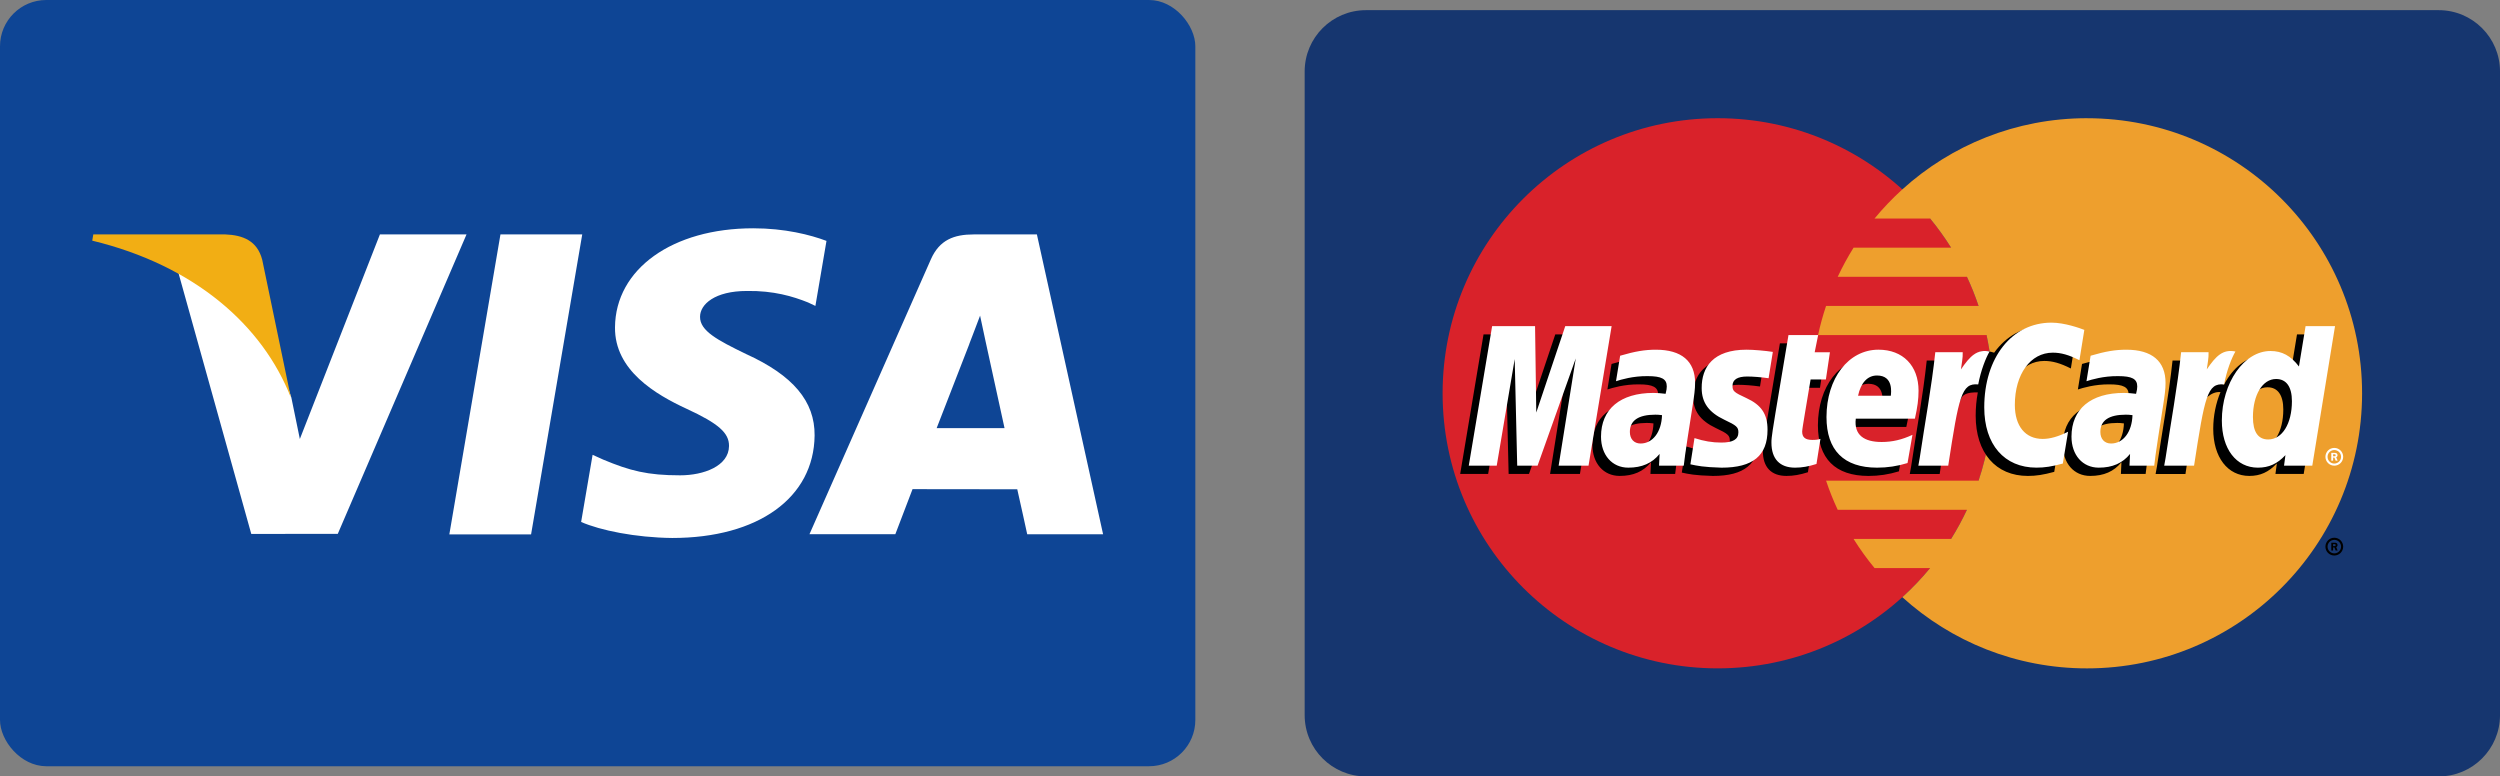
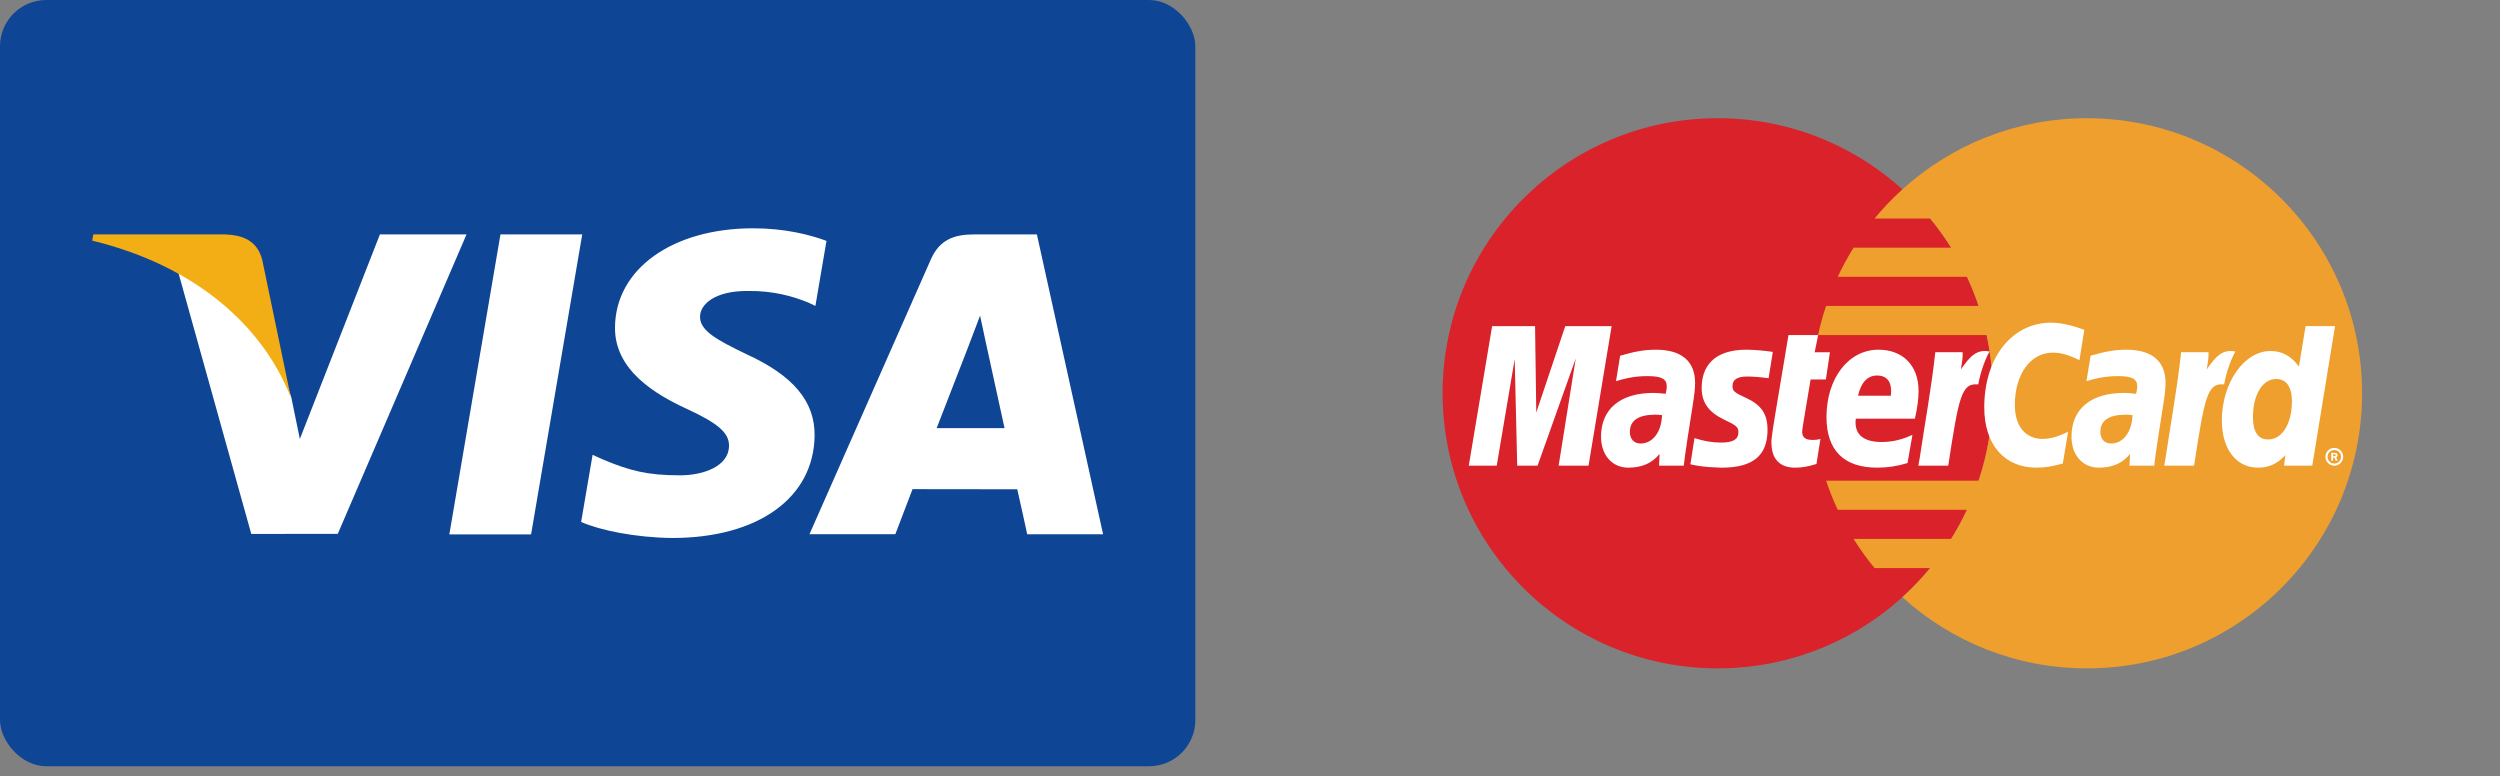
<svg xmlns="http://www.w3.org/2000/svg" id="Layer_2" viewBox="0 0 1673.17 519.62">
  <rect x="0" y="0" width="1673.17" height="519.62" fill="#808080" stroke="none" />
  <defs>
    <style>
      .cls-1 {
        fill: #16366f;
      }

      .cls-2 {
        fill: #fff;
      }

      .cls-3 {
        fill: #f2ae14;
      }

      .cls-4 {
        fill: #ee9f2d;
      }

      .cls-5 {
        fill: #0e4595;
      }

      .cls-6 {
        fill: #d9222a;
      }
    </style>
  </defs>
  <g id="Layer_1-2" data-name="Layer_1">
    <g>
      <rect class="cls-5" width="800" height="512.82" rx="30.97" ry="30.97" />
      <path class="cls-2" d="M300.72,357.67l34.22-200.78h54.73l-34.24,200.78h-54.7ZM553.14,161.22c-10.84-4.07-27.83-8.43-49.05-8.43-54.08,0-92.17,27.23-92.49,66.26-.31,28.85,27.19,44.95,47.95,54.55,21.3,9.84,28.46,16.12,28.36,24.91-.13,13.46-17.01,19.61-32.74,19.61-21.9,0-33.54-3.04-51.51-10.54l-7.05-3.19-7.68,44.95c12.78,5.6,36.42,10.46,60.96,10.71,57.53,0,94.87-26.92,95.3-68.6.2-22.84-14.38-40.22-45.95-54.55-19.13-9.29-30.84-15.49-30.72-24.89,0-8.35,9.92-17.27,31.34-17.27,17.9-.28,30.86,3.63,40.96,7.69l4.9,2.32,7.42-43.52M693.97,156.89h-42.29c-13.1,0-22.9,3.58-28.66,16.65l-81.28,184h57.47s9.39-24.74,11.52-30.17c6.28,0,62.11.09,70.09.09,1.64,7.03,6.66,30.09,6.66,30.09h50.78l-44.3-200.66h0ZM626.87,286.54c4.53-11.57,21.81-56.13,21.81-56.13-.32.54,4.49-11.62,7.26-19.16l3.7,17.31s10.48,47.93,12.67,57.98h-45.43ZM254.26,156.89l-53.58,136.92-5.71-27.83c-9.97-32.07-41.05-66.83-75.79-84.22l48.99,175.59,57.9-.07,86.16-200.4h-57.97" />
      <path class="cls-3" d="M150.69,156.88H62.44l-.7,4.18c68.65,16.62,114.08,56.78,132.94,105.04l-19.19-92.27c-3.31-12.71-12.92-16.51-24.81-16.95" />
    </g>
    <g>
-       <path class="cls-1" d="M914.2,6.8h717.95c22.66,0,41.03,18.37,41.03,41.03v430.77c0,22.66-18.37,41.03-41.03,41.03h-717.95c-22.66,0-41.03-18.37-41.03-41.03V47.83c0-22.66,18.37-41.03,41.03-41.03Z" />
      <path class="cls-6" d="M1333.7,263.21c0,101.69-82.43,184.1-184.11,184.1s-184.1-82.42-184.1-184.1,82.42-184.1,184.1-184.1,184.11,82.43,184.11,184.1" />
      <path class="cls-4" d="M1396.75,79.11c-47.57,0-90.92,18.05-123.59,47.66-6.66,6.04-12.87,12.55-18.59,19.48h37.2c5.09,6.19,9.78,12.71,14.04,19.5h-65.27c-3.93,6.28-7.47,12.79-10.61,19.5h86.47c2.97,6.34,5.57,12.85,7.79,19.49h-102.06c-2.14,6.39-3.93,12.9-5.35,19.5h112.76c2.76,12.81,4.15,25.88,4.14,38.98,0,20.45-3.34,40.12-9.49,58.48h-102.06c2.22,6.65,4.82,13.15,7.79,19.5h86.48c-3.14,6.71-6.69,13.22-10.61,19.5h-65.26c4.26,6.8,8.95,13.31,14.04,19.48h37.19c-5.71,6.95-11.93,13.46-18.59,19.5,32.68,29.61,76.02,47.65,123.59,47.65,101.68,0,184.11-82.42,184.11-184.1s-82.43-184.1-184.11-184.1" />
-       <path d="M1556.33,365.84c0-3.28,2.66-5.95,5.94-5.95s5.94,2.67,5.94,5.95-2.66,5.95-5.94,5.95c-3.28,0-5.95-2.66-5.94-5.95ZM1562.28,370.36c2.5,0,4.52-2.03,4.52-4.52,0-2.5-2.02-4.52-4.52-4.52h0c-2.49,0-4.51,2.01-4.52,4.5h0c0,2.51,2.02,4.53,4.51,4.53,0,0,0,0,0,0ZM1561.48,368.45h-1.22v-5.22h2.2c.46,0,.93,0,1.34.26.42.29.66.79.66,1.31,0,.58-.35,1.13-.91,1.35l.96,2.31h-1.35l-.8-2.07h-.89v2.07h0ZM1561.48,365.49h.67c.25,0,.52.02.74-.1.2-.13.3-.37.3-.6,0-.2-.12-.43-.3-.53-.21-.13-.55-.1-.78-.1h-.65v1.33h0ZM1106.6,283.37c-2.1-.24-3.02-.31-4.46-.31-11.33,0-17.06,3.89-17.06,11.56,0,4.73,2.8,7.74,7.17,7.74,8.14,0,14.01-7.75,14.36-18.99ZM1121.14,317.21h-16.56l.38-7.87c-5.05,6.22-11.79,9.18-20.95,9.18-10.83,0-18.26-8.46-18.26-20.75,0-18.49,12.92-29.27,35.09-29.27,2.26,0,5.17.21,8.14.58.62-2.5.78-3.58.78-4.92,0-5.03-3.48-6.91-12.82-6.91-9.78-.11-17.84,2.33-21.15,3.42.21-1.26,2.77-17.09,2.77-17.09,9.96-2.92,16.53-4.02,23.92-4.02,17.16,0,26.25,7.7,26.24,22.27.03,3.9-.61,8.72-1.62,15.05-1.74,11.01-5.46,34.58-5.97,40.33h0ZM1057.39,317.21h-19.99l11.45-71.79-25.56,71.79h-13.62l-1.68-71.38-12.03,71.38h-18.71l15.63-93.39h28.74l1.74,52.27,17.53-52.27h31.97l-15.46,93.39M1421.47,283.37c-2.09-.24-3.02-.31-4.45-.31-11.32,0-17.06,3.89-17.06,11.56,0,4.73,2.8,7.74,7.16,7.74,8.14,0,14.01-7.75,14.35-18.99ZM1436.01,317.21h-16.56l.37-7.87c-5.05,6.22-11.79,9.18-20.94,9.18-10.84,0-18.26-8.46-18.26-20.75,0-18.49,12.91-29.27,35.09-29.27,2.26,0,5.17.21,8.14.58.62-2.5.78-3.58.78-4.92,0-5.03-3.48-6.91-12.82-6.91-9.78-.11-17.83,2.33-21.16,3.42.21-1.26,2.78-17.09,2.78-17.09,9.96-2.92,16.53-4.02,23.91-4.02,17.17,0,26.26,7.7,26.24,22.27.03,3.9-.61,8.72-1.62,15.05-1.73,11.01-5.46,34.58-5.96,40.33h0ZM1209.97,316.06c-5.47,1.72-9.74,2.46-14.36,2.46-10.22,0-15.79-5.87-15.79-16.68-.15-3.35,1.47-12.18,2.74-20.24,1.15-7.09,8.67-51.83,8.67-51.83h19.87l-2.32,11.5h12l-2.71,18.25h-12.04c-2.31,14.44-5.59,32.44-5.63,34.82,0,3.91,2.09,5.62,6.84,5.62,2.28,0,4.04-.23,5.39-.72l-2.64,16.82M1270.89,315.45c-6.82,2.09-13.41,3.09-20.39,3.08-22.24-.02-33.83-11.64-33.83-33.88,0-25.96,14.75-45.07,34.77-45.07,16.38,0,26.84,10.7,26.84,27.48,0,5.57-.72,11-2.45,18.68h-39.56c-1.34,11.02,5.71,15.61,17.27,15.61,7.11,0,13.53-1.47,20.66-4.78l-3.3,18.89ZM1259.72,270.42c.11-1.58,2.11-13.56-9.24-13.56-6.33,0-10.85,4.82-12.7,13.56h21.94ZM1133.14,265.27c0,9.61,4.66,16.23,15.22,21.21,8.09,3.8,9.35,4.93,9.35,8.38,0,4.74-3.57,6.87-11.48,6.87-5.96,0-11.51-.93-17.91-2.99,0,0-2.63,16.74-2.75,17.54,4.54.99,8.59,1.91,20.8,2.25,21.09,0,30.83-8.03,30.83-25.38,0-10.44-4.08-16.56-14.09-21.16-8.38-3.85-9.34-4.71-9.34-8.25,0-4.11,3.32-6.2,9.78-6.2,3.92,0,9.28.42,14.36,1.14l2.85-17.62c-5.18-.82-13.02-1.48-17.59-1.48-22.36,0-30.1,11.68-30.03,25.7M1368.1,241.57c5.55,0,10.73,1.46,17.86,5.05l3.27-20.27c-2.93-1.15-13.23-7.9-21.97-7.9-13.38,0-24.68,6.64-32.64,17.59-11.6-3.84-16.37,3.92-22.21,11.66l-5.19,1.21c.39-2.55.75-5.08.63-7.64h-18.35c-2.51,23.5-6.95,47.31-10.43,70.85l-.91,5.1h20c3.34-21.69,5.17-35.57,6.28-44.97l7.53-4.19c1.12-4.18,4.65-5.6,11.71-5.43-.95,5.14-1.42,10.35-1.42,15.57,0,24.85,13.41,40.32,34.92,40.32,5.54,0,10.3-.73,17.66-2.73l3.52-21.29c-6.63,3.26-12.06,4.8-16.99,4.8-11.62,0-18.65-8.58-18.65-22.75,0-20.56,10.46-34.98,25.38-34.98" />
      <path class="cls-2" d="M1063.13,311.67h-19.99l11.46-71.78-25.56,71.78h-13.62l-1.68-71.37-12.03,71.37h-18.71l15.63-93.38h28.74l.81,57.81,19.39-57.81h31.04l-15.46,93.38" />
-       <path d="M1537.3,223.83l-4.43,26.98c-5.47-7.19-11.34-12.4-19.09-12.4-10.09,0-19.27,7.65-25.27,18.9-8.37-1.74-17.02-4.68-17.02-4.68v.07c.67-6.29.94-10.13.88-11.43h-18.36c-2.5,23.5-6.94,47.31-10.42,70.85l-.92,5.1h19.99c2.7-17.54,4.77-32.1,6.29-43.64,6.83-6.17,10.25-11.56,17.15-11.2-3.06,7.39-4.85,15.9-4.85,24.63,0,18.99,9.61,31.51,24.14,31.51,7.32,0,12.94-2.53,18.43-8.38l-.94,7.06h18.91l15.22-93.38h-19.71ZM1512.3,299.67c-6.8,0-10.24-5.03-10.24-14.97,0-14.93,6.43-25.51,15.5-25.51,6.87,0,10.58,5.23,10.58,14.88,0,15.06-6.53,25.6-15.85,25.6h0Z" />
      <path class="cls-2" d="M1112.34,277.84c-2.09-.24-3.02-.31-4.46-.31-11.33,0-17.06,3.89-17.06,11.56,0,4.72,2.8,7.74,7.16,7.74,8.15,0,14.02-7.75,14.36-18.99ZM1126.89,311.67h-16.56l.38-7.86c-5.05,6.21-11.79,9.18-20.94,9.18-10.84,0-18.26-8.46-18.26-20.75,0-18.49,12.91-29.27,35.09-29.27,2.27,0,5.17.21,8.14.59.62-2.5.78-3.58.78-4.93,0-5.03-3.48-6.9-12.82-6.9-9.78-.11-17.84,2.33-21.16,3.41.21-1.26,2.77-17.06,2.77-17.06,9.96-2.93,16.53-4.03,23.92-4.03,17.17,0,26.26,7.71,26.24,22.26.03,3.92-.62,8.73-1.62,15.05-1.73,11-5.46,34.59-5.96,40.33h0ZM1394.97,220.81l-3.27,20.27c-7.13-3.59-12.31-5.05-17.85-5.05-14.92,0-25.38,14.42-25.38,34.98,0,14.18,7.03,22.75,18.65,22.75,4.92,0,10.35-1.53,16.98-4.8l-3.51,21.28c-7.37,2.01-12.12,2.74-17.67,2.74-21.51,0-34.92-15.47-34.92-40.32,0-33.38,18.52-56.72,45.01-56.72,8.73,0,19.04,3.7,21.97,4.85M1427.22,277.84c-2.09-.24-3.02-.31-4.46-.31-11.33,0-17.06,3.89-17.06,11.56,0,4.72,2.8,7.74,7.16,7.74,8.14,0,14.01-7.75,14.35-18.99ZM1441.76,311.67h-16.56l.38-7.86c-5.05,6.21-11.79,9.18-20.94,9.18-10.83,0-18.26-8.46-18.26-20.75,0-18.49,12.92-29.27,35.09-29.27,2.27,0,5.17.21,8.14.59.62-2.5.78-3.58.78-4.93,0-5.03-3.48-6.9-12.82-6.9-9.78-.11-17.84,2.33-21.16,3.41.21-1.26,2.77-17.06,2.77-17.06,9.96-2.93,16.53-4.03,23.91-4.03,17.17,0,26.26,7.71,26.24,22.26.03,3.92-.61,8.73-1.62,15.05-1.73,11-5.46,34.59-5.96,40.33h0ZM1215.72,310.52c-5.47,1.72-9.74,2.47-14.36,2.47-10.22,0-15.79-5.87-15.79-16.68-.14-3.37,1.47-12.19,2.74-20.24,1.15-7.1,8.66-51.83,8.66-51.83h19.86l-2.32,11.5h10.2l-2.71,18.24h-10.23c-2.31,14.45-5.6,32.43-5.64,34.82,0,3.93,2.09,5.62,6.84,5.62,2.28,0,4.04-.22,5.39-.71l-2.65,16.81M1276.63,309.91c-6.82,2.09-13.42,3.09-20.39,3.08-22.24-.02-33.83-11.64-33.83-33.88,0-25.97,14.75-45.08,34.77-45.08,16.38,0,26.84,10.7,26.84,27.49,0,5.57-.72,11.01-2.44,18.68h-39.56c-1.34,11.02,5.71,15.61,17.27,15.61,7.11,0,13.53-1.47,20.65-4.8l-3.3,18.9h0ZM1265.46,264.87c.12-1.58,2.11-13.56-9.24-13.56-6.32,0-10.85,4.84-12.69,13.56h21.94ZM1138.88,259.74c0,9.61,4.66,16.22,15.22,21.21,8.09,3.8,9.35,4.94,9.35,8.38,0,4.74-3.57,6.87-11.47,6.87-5.97,0-11.51-.93-17.91-2.99,0,0-2.62,16.74-2.74,17.54,4.53.99,8.59,1.9,20.79,2.25,21.09,0,30.83-8.03,30.83-25.38,0-10.44-4.07-16.56-14.09-21.17-8.38-3.85-9.35-4.7-9.35-8.25,0-4.1,3.33-6.21,9.79-6.21,3.92,0,9.28.43,14.36,1.15l2.84-17.62c-5.17-.82-13.02-1.48-17.59-1.48-22.36,0-30.1,11.67-30.03,25.71M1547.54,311.67h-18.91l.94-7.07c-5.48,5.86-11.1,8.39-18.43,8.39-14.53,0-24.13-12.53-24.13-31.51,0-25.26,14.89-46.56,32.52-46.56,7.75,0,13.62,3.17,19.08,10.35l4.44-26.98h19.71l-15.22,93.38h0ZM1518.06,294.12c9.31,0,15.85-10.55,15.85-25.59,0-9.65-3.72-14.88-10.59-14.88-9.06,0-15.5,10.58-15.5,25.51,0,9.93,3.44,14.96,10.25,14.96ZM1459.76,235.73c-2.5,23.5-6.95,47.31-10.42,70.83l-.91,5.1h19.99c7.15-46.44,8.88-55.5,20.09-54.37,1.79-9.5,5.11-17.83,7.59-22.03-8.37-1.74-13.05,2.99-19.17,11.97.48-3.88,1.37-7.66,1.19-11.51h-18.36M1295.23,235.73c-2.51,23.5-6.95,47.31-10.43,70.83l-.91,5.1h20c7.14-46.44,8.87-55.5,20.07-54.37,1.79-9.5,5.12-17.83,7.59-22.03-8.36-1.74-13.04,2.99-19.16,11.97.48-3.88,1.36-7.66,1.19-11.51h-18.36M1556.33,305.72c0-3.3,2.66-5.95,5.94-5.95,3.28,0,5.94,2.65,5.94,5.93v.02c0,3.28-2.66,5.94-5.94,5.94-3.28,0-5.94-2.66-5.94-5.94h0ZM1562.27,310.24c2.49,0,4.52-2.02,4.52-4.51h0c0-2.5-2.02-4.52-4.51-4.52h0c-2.5,0-4.52,2.02-4.52,4.52,0,2.49,2.03,4.52,4.52,4.52h0ZM1561.47,308.32h-1.22v-5.21h2.21c.46,0,.93,0,1.33.26.43.29.67.79.67,1.31,0,.59-.35,1.14-.91,1.35l.97,2.29h-1.35l-.8-2.06h-.89v2.06h0ZM1561.47,305.37h.67c.25,0,.53.02.75-.1.2-.13.3-.37.3-.6,0-.22-.12-.41-.29-.54-.21-.12-.56-.09-.78-.09h-.65v1.33h0Z" />
    </g>
  </g>
</svg>